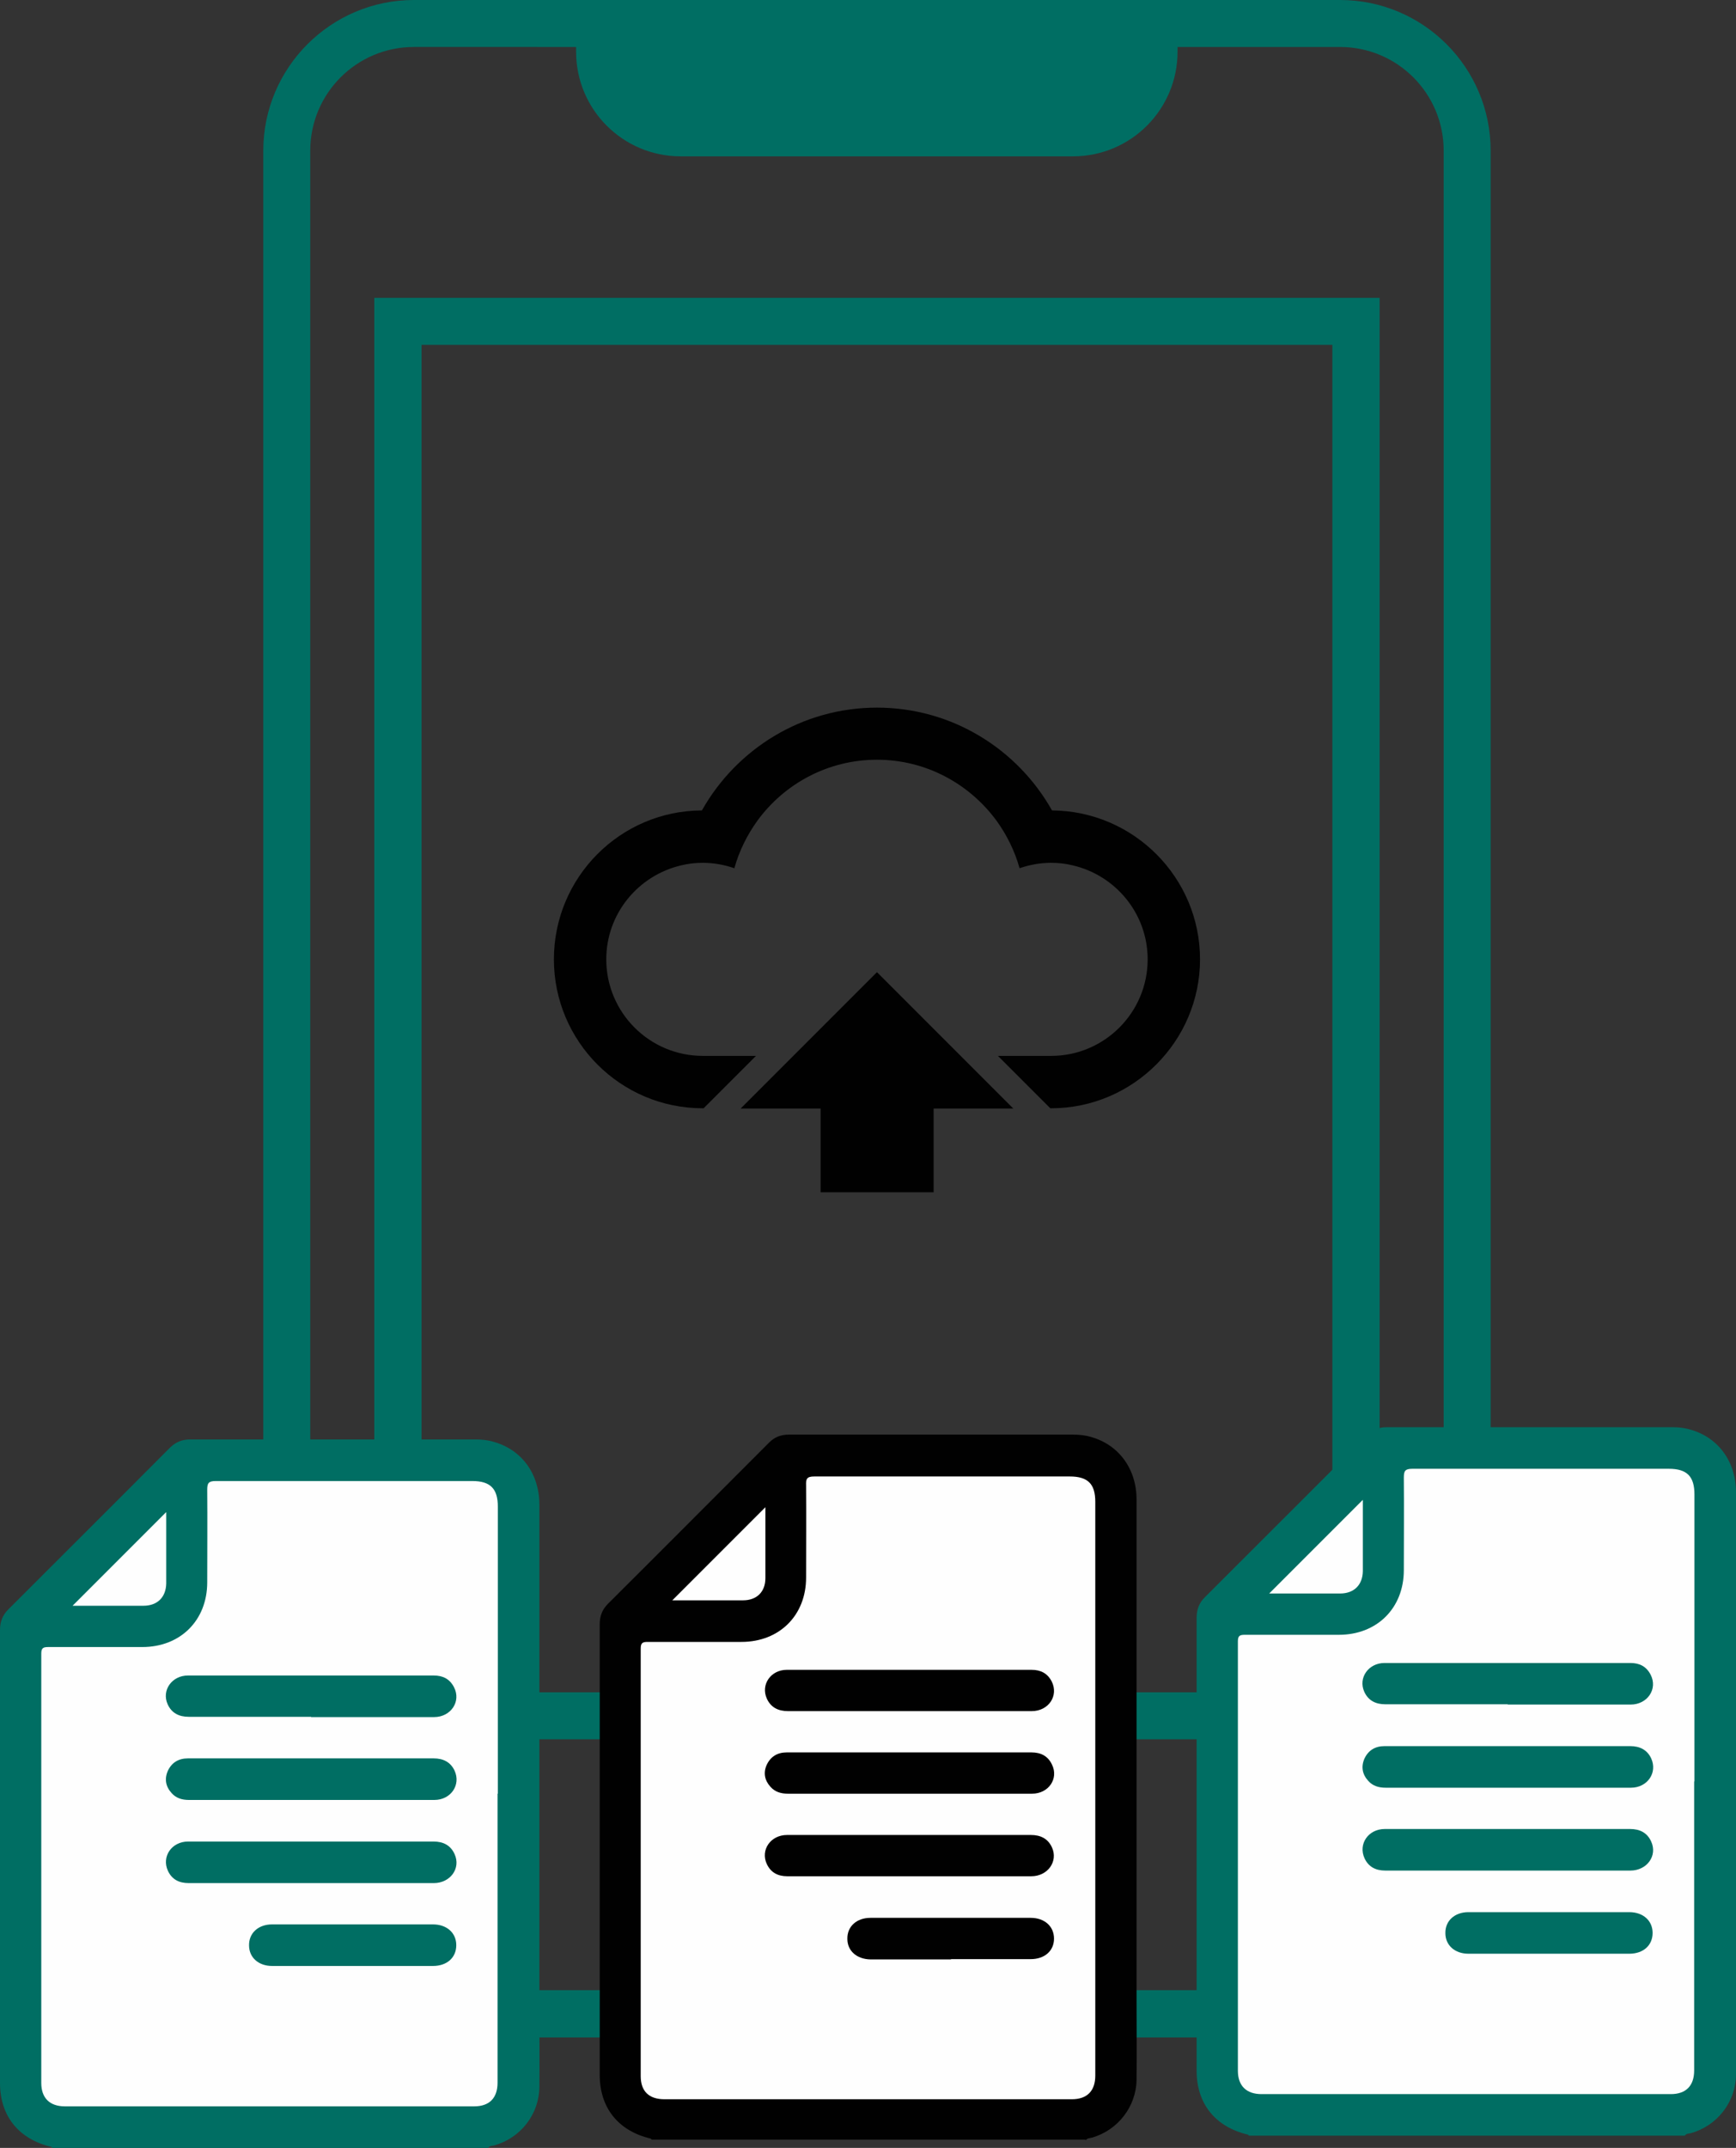
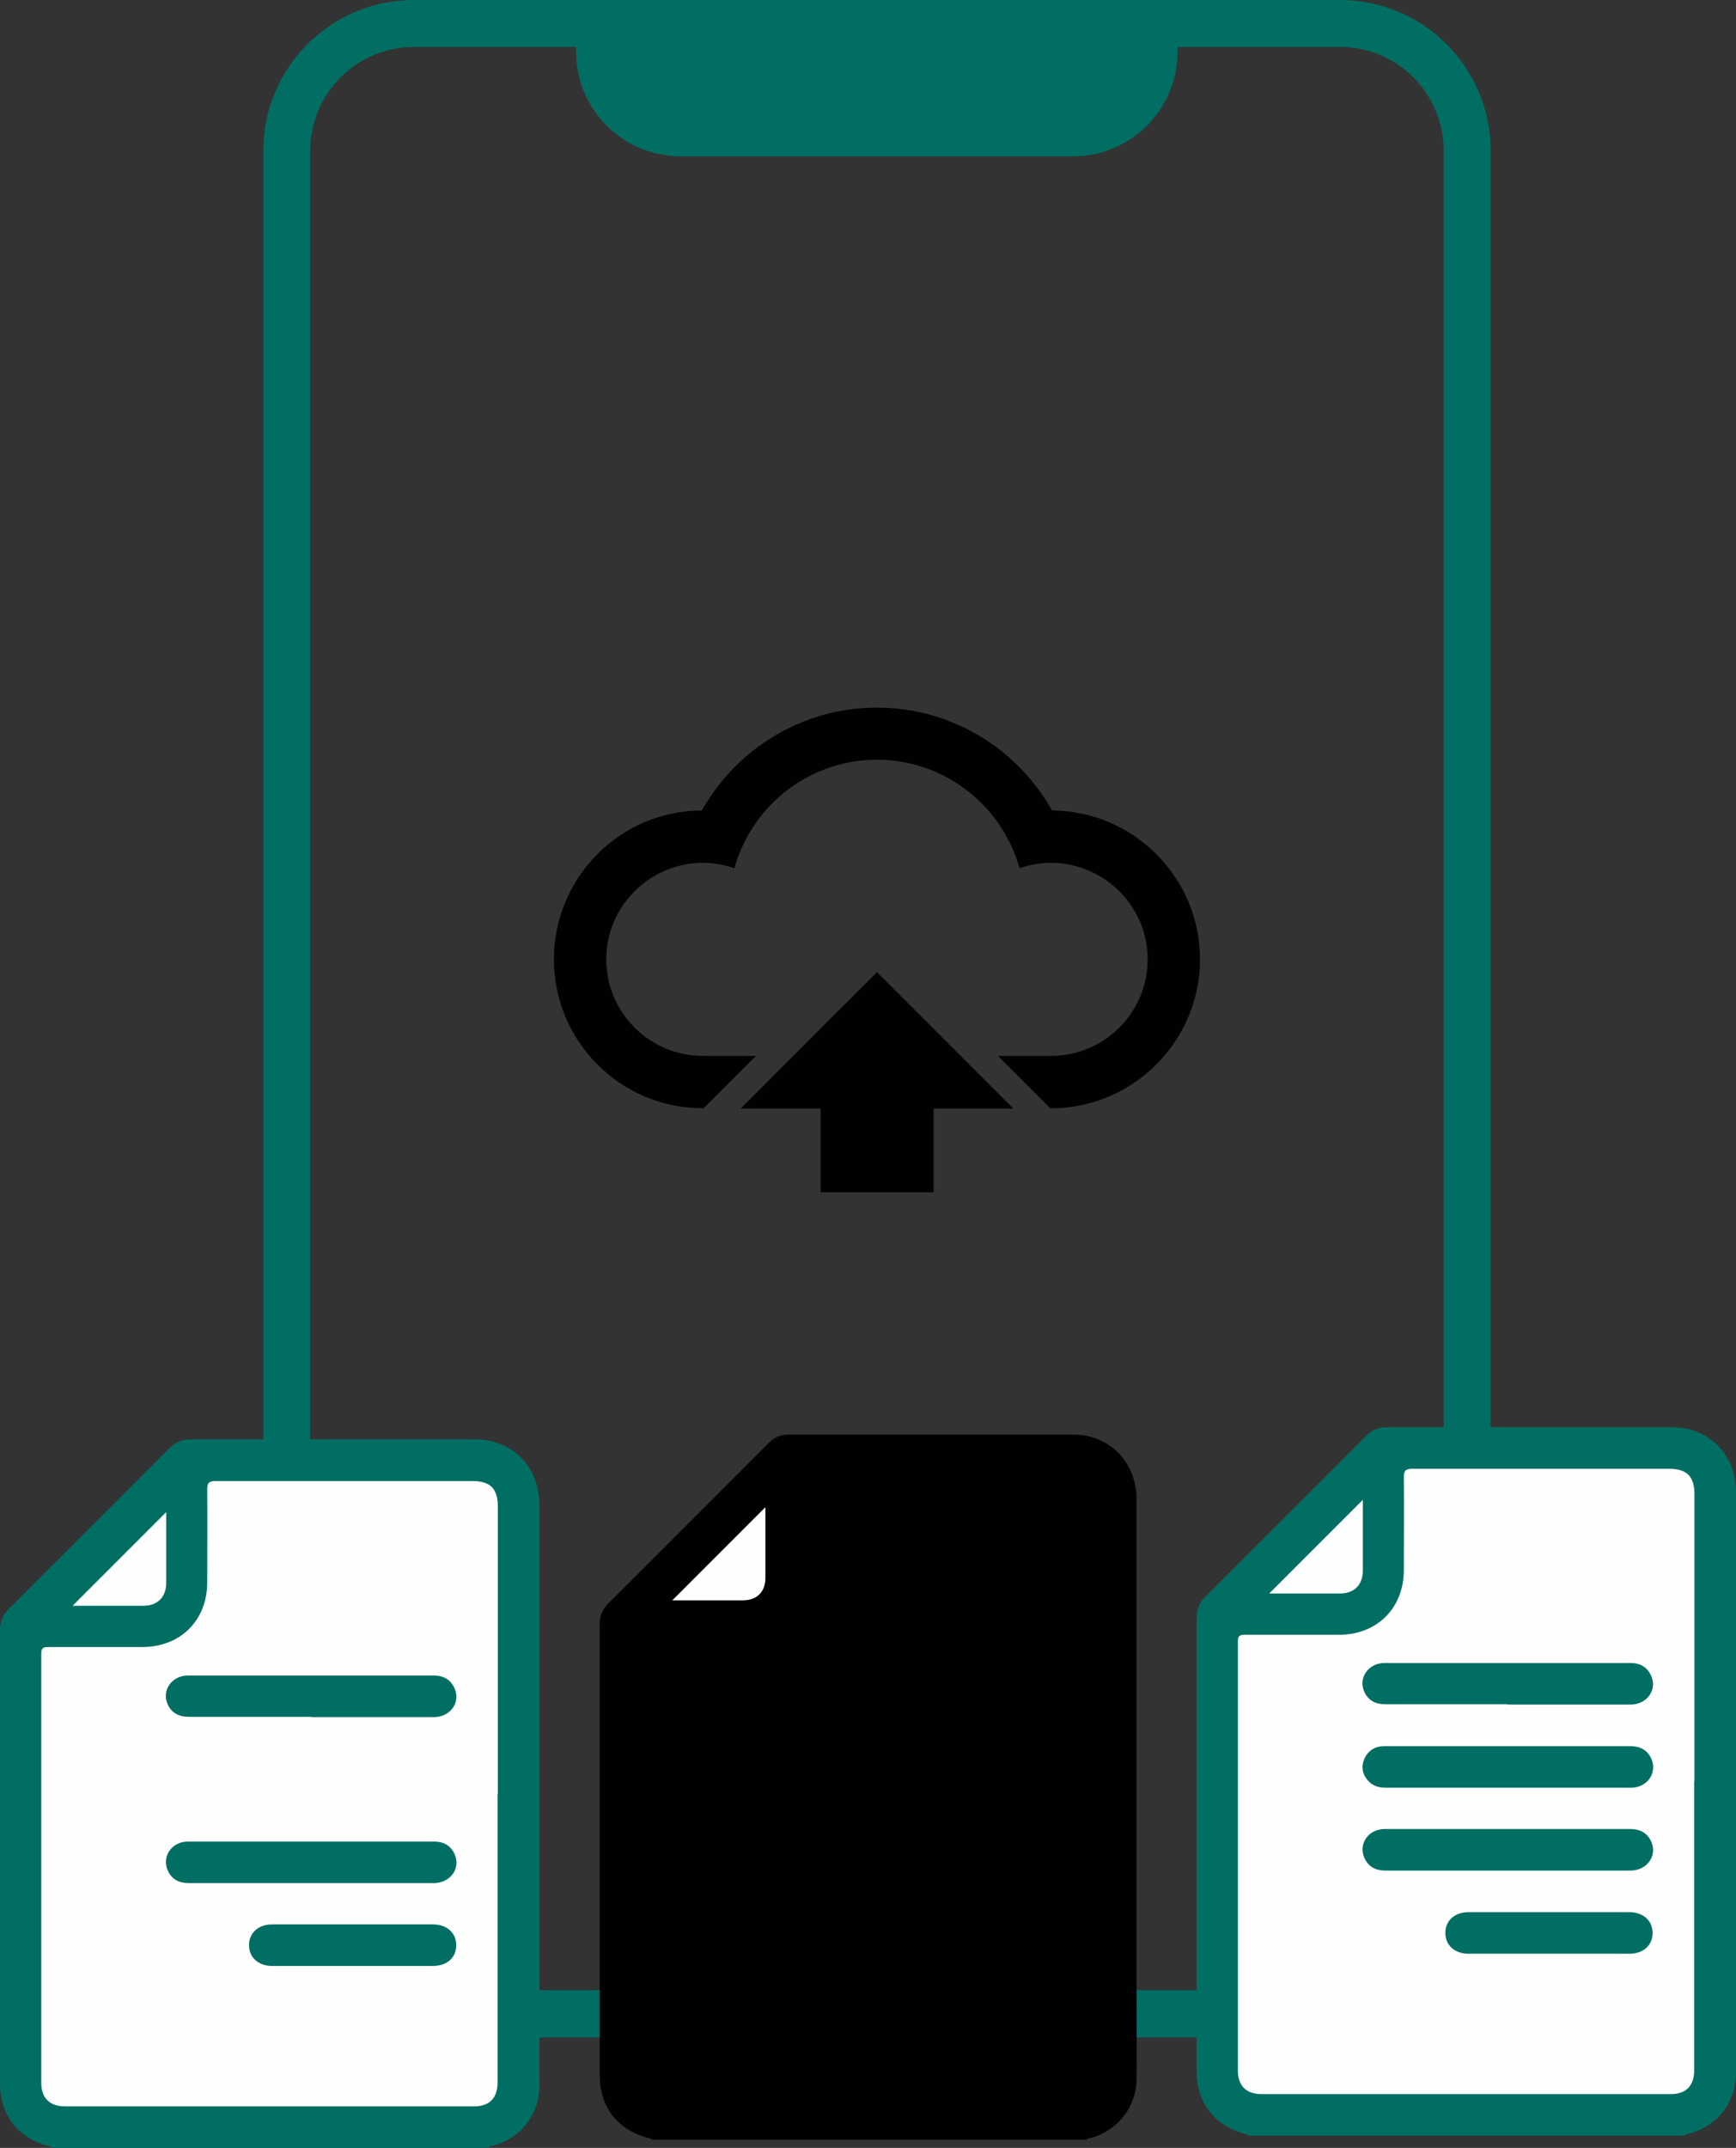
<svg xmlns="http://www.w3.org/2000/svg" id="Layer_2" data-name="Layer 2" viewBox="0 0 60.99 75.43">
  <rect x="0" y="0" width="60.99" height="75.43" fill="#333333" stroke="none" />
  <defs>
    <style>
      .cls-1 {
        fill: #006e63;
      }

      .cls-1, .cls-2, .cls-3 {
        stroke-width: 0px;
      }

      .cls-2 {
        fill: #fefefe;
      }

      .cls-3 {
        fill: #010101;
      }
    </style>
  </defs>
  <g id="Layer_1-2" data-name="Layer 1">
    <g>
      <g>
        <g>
          <path class="cls-1" d="m30.81,69.2c-2.08,0-3.77-1.69-3.77-3.77s1.69-3.77,3.77-3.77,3.77,1.69,3.77,3.77-1.69,3.77-3.77,3.77Zm0-6.72c-1.63,0-2.95,1.32-2.95,2.95s1.32,2.95,2.95,2.95,2.95-1.32,2.95-2.95-1.32-2.95-2.95-2.95Z" />
          <g>
            <path class="cls-1" d="m47.08,71.55H14.54c-2.92,0-5.29-2.37-5.29-5.29V5.29c0-2.92,2.38-5.29,5.29-5.29h32.54c2.92,0,5.29,2.37,5.29,5.29v60.96c0,2.92-2.38,5.29-5.29,5.29ZM14.54,1.65c-2.01,0-3.64,1.63-3.64,3.64v60.96c0,2.01,1.63,3.64,3.64,3.64h32.54c2.01,0,3.64-1.63,3.64-3.64V5.29c0-2.01-1.63-3.64-3.64-3.64H14.54Z" />
-             <path class="cls-1" d="m48.47,61.08H13.15V10.46h35.32v50.62Zm-33.67-1.65h32.01V12.11H14.81v47.31Z" />
            <path class="cls-1" d="m20.25,1.42h21.12v.4c0,2.02-1.64,3.67-3.67,3.67h-13.79c-2.02,0-3.67-1.64-3.67-3.67v-.4h0Z" />
          </g>
        </g>
        <g>
          <polygon class="cls-3" points="30.81 34.14 35.6 38.93 32.8 38.93 32.8 41.87 28.83 41.87 28.83 38.93 26.02 38.93 30.81 34.14" />
          <path class="cls-3" d="m24.66,28.46c1.21-2.15,3.51-3.61,6.15-3.61,2.64,0,4.94,1.46,6.15,3.61,2.87.02,5.2,2.36,5.2,5.23s-2.35,5.23-5.23,5.23h-.03l-1.84-1.84h.5s1.37,0,1.37,0c1.87,0,3.39-1.52,3.39-3.39,0-1.61-1.13-2.95-2.63-3.3-.24-.06-.5-.09-.76-.09-.39,0-.76.07-1.11.19-.17-.61-.45-1.17-.81-1.67-.95-1.29-2.47-2.14-4.2-2.14-1.72,0-3.25.84-4.2,2.14-.36.5-.64,1.06-.81,1.67-.35-.12-.72-.19-1.11-.19-.26,0-.52.03-.76.09-1.5.35-2.63,1.69-2.63,3.3,0,1.87,1.52,3.39,3.39,3.39h1.37s.5,0,.5,0l-1.84,1.84h-.03c-2.89,0-5.23-2.35-5.23-5.23s2.33-5.22,5.2-5.23Z" />
        </g>
      </g>
      <g>
        <g>
          <path class="cls-3" d="m38.15,75.16c.05-.08.14-.07.21-.09.91-.26,1.56-1.09,1.57-2.04.01-.92,0-1.84,0-2.76,0-5.87,0-11.74,0-17.61,0-1.08-.63-1.93-1.61-2.2-.2-.06-.41-.08-.62-.08-3.33,0-6.66,0-9.99,0-.28,0-.5.09-.69.28-1.89,1.89-3.77,3.78-5.66,5.66-.2.2-.29.43-.29.71,0,5.28,0,10.56,0,15.84,0,1.15.65,1.96,1.78,2.23.02,0,.04.03.05.04h15.24Z" />
-           <path class="cls-2" d="m38.48,62.78c0-3.35,0-6.69,0-10.04,0-.63-.26-.89-.9-.89-2.99,0-5.98,0-8.97,0-.26,0-.3.08-.29.31.01,1.08,0,2.16,0,3.24,0,1.33-.94,2.26-2.27,2.26-1.1,0-2.19,0-3.29,0-.18,0-.25.03-.25.23,0,5.01,0,10.01,0,15.02,0,.53.29.81.83.81,4.77,0,9.54,0,14.32,0,.53,0,.82-.29.82-.83,0-3.37,0-6.74,0-10.11Z" />
          <path class="cls-2" d="m26.88,52.94c-1.09,1.09-2.17,2.17-3.26,3.26.09,0,.18,0,.28,0,.73,0,1.46,0,2.2,0,.49,0,.79-.3.79-.78,0-.83,0-1.65,0-2.49Z" />
          <path class="cls-3" d="m31.95,60.09c1.43,0,2.87,0,4.3,0,.59,0,.95-.54.7-1.04-.15-.29-.39-.41-.71-.41-1.31,0-2.63,0-3.94,0-1.55,0-3.11,0-4.66,0-.56,0-.92.52-.7,1.01.14.31.4.44.74.44,1.43,0,2.85,0,4.28,0Z" />
          <path class="cls-3" d="m31.96,62.99c1.43,0,2.87,0,4.3,0,.58,0,.94-.53.7-1.02-.14-.3-.39-.43-.72-.43-1.69,0-3.38,0-5.07,0-1.18,0-2.35,0-3.53,0-.32,0-.56.14-.7.43-.13.28-.08.55.13.78.16.18.37.24.61.24,1.43,0,2.85,0,4.28,0Z" />
          <path class="cls-3" d="m31.93,64.44c-1.43,0-2.85,0-4.28,0-.58,0-.94.53-.71,1.02.14.3.39.43.72.43,1.32,0,2.64,0,3.96,0,1.54,0,3.08,0,4.61,0,.58,0,.95-.52.73-1.01-.14-.31-.4-.44-.74-.44-1.43,0-2.87,0-4.3,0Z" />
          <path class="cls-3" d="m33.41,68.8c.93,0,1.87,0,2.8,0,.49,0,.82-.29.82-.72,0-.43-.33-.73-.82-.73-1.88,0-3.75,0-5.63,0-.48,0-.82.3-.81.74,0,.42.33.71.81.72.94,0,1.88,0,2.83,0Z" />
        </g>
        <g>
          <path class="cls-1" d="m59.19,75c.05-.08.14-.07.22-.09.92-.26,1.57-1.09,1.58-2.05.01-.92,0-1.85,0-2.77,0-5.89,0-11.79,0-17.68,0-1.09-.63-1.94-1.62-2.21-.2-.06-.41-.08-.62-.08-3.34,0-6.69,0-10.03,0-.28,0-.5.09-.7.28-1.89,1.9-3.79,3.79-5.69,5.69-.2.2-.29.43-.29.72,0,5.3,0,10.61,0,15.91,0,1.16.66,1.97,1.79,2.24.02,0,.04.03.05.04,5.1,0,10.2,0,15.3,0Z" />
          <path class="cls-2" d="m59.53,62.56c0-3.36,0-6.72,0-10.08,0-.63-.26-.9-.9-.9-3,0-6.01,0-9.01,0-.26,0-.3.08-.3.31.01,1.08,0,2.17,0,3.25,0,1.33-.94,2.27-2.28,2.27-1.1,0-2.2,0-3.3,0-.18,0-.25.03-.25.23,0,5.03,0,10.06,0,15.08,0,.53.3.82.83.82,4.79,0,9.59,0,14.38,0,.53,0,.82-.29.82-.83,0-3.38,0-6.77,0-10.15Z" />
          <path class="cls-2" d="m47.87,52.68c-1.1,1.1-2.18,2.18-3.28,3.28.09,0,.18,0,.28,0,.74,0,1.47,0,2.21,0,.49,0,.79-.3.8-.78,0-.83,0-1.66,0-2.5Z" />
          <path class="cls-1" d="m52.97,59.86c1.44,0,2.88,0,4.32,0,.59,0,.96-.55.7-1.05-.15-.29-.39-.41-.71-.41-1.32,0-2.64,0-3.96,0-1.56,0-3.12,0-4.68,0-.56,0-.93.52-.71,1.01.14.31.4.44.74.44,1.43,0,2.86,0,4.3,0Z" />
          <path class="cls-1" d="m52.98,62.78c1.44,0,2.88,0,4.32,0,.58,0,.94-.53.71-1.03-.14-.3-.4-.43-.73-.43-1.7,0-3.4,0-5.1,0-1.18,0-2.36,0-3.54,0-.32,0-.56.14-.7.43-.13.29-.08.56.13.79.16.18.37.24.61.24,1.43,0,2.86,0,4.3,0Z" />
          <path class="cls-1" d="m52.95,64.23c-1.43,0-2.86,0-4.3,0-.58,0-.94.53-.71,1.03.14.3.39.43.73.43,1.33,0,2.65,0,3.98,0,1.54,0,3.09,0,4.63,0,.58,0,.96-.52.73-1.02-.14-.31-.4-.44-.74-.44-1.44,0-2.88,0-4.32,0Z" />
          <path class="cls-1" d="m54.43,68.61c.94,0,1.88,0,2.81,0,.49,0,.82-.29.82-.73,0-.43-.33-.73-.82-.73-1.88,0-3.77,0-5.65,0-.49,0-.82.31-.81.74,0,.42.33.72.81.72.95,0,1.89,0,2.84,0Z" />
        </g>
        <g>
          <path class="cls-1" d="m17.15,75.43c.05-.08.14-.07.22-.09.92-.26,1.57-1.09,1.58-2.05.01-.92,0-1.85,0-2.77,0-5.89,0-11.79,0-17.68,0-1.09-.63-1.94-1.62-2.21-.2-.06-.41-.08-.62-.08-3.34,0-6.69,0-10.03,0-.28,0-.5.09-.7.28-1.89,1.9-3.79,3.79-5.69,5.69C.09,56.72,0,56.95,0,57.24c0,5.3,0,10.61,0,15.91,0,1.16.66,1.97,1.79,2.24.02,0,.04.03.05.04,5.1,0,10.2,0,15.3,0Z" />
          <path class="cls-2" d="m17.49,62.99c0-3.36,0-6.72,0-10.08,0-.63-.26-.9-.9-.9-3,0-6.01,0-9.01,0-.26,0-.3.08-.3.31.01,1.08,0,2.17,0,3.25,0,1.33-.94,2.27-2.28,2.27-1.1,0-2.2,0-3.3,0-.18,0-.25.03-.25.23,0,5.03,0,10.06,0,15.08,0,.53.3.82.83.82,4.79,0,9.59,0,14.38,0,.53,0,.82-.29.82-.83,0-3.38,0-6.77,0-10.15Z" />
          <path class="cls-2" d="m5.83,53.11c-1.1,1.1-2.18,2.18-3.28,3.28.09,0,.18,0,.28,0,.74,0,1.47,0,2.21,0,.49,0,.79-.3.8-.78,0-.83,0-1.66,0-2.5Z" />
          <path class="cls-1" d="m10.93,60.3c1.44,0,2.88,0,4.32,0,.59,0,.96-.55.7-1.05-.15-.29-.39-.41-.71-.41-1.32,0-2.64,0-3.96,0-1.56,0-3.12,0-4.68,0-.56,0-.93.52-.71,1.01.14.31.4.44.74.44,1.43,0,2.86,0,4.3,0Z" />
-           <path class="cls-1" d="m10.94,63.21c1.44,0,2.88,0,4.32,0,.58,0,.94-.53.71-1.03-.14-.3-.4-.43-.73-.43-1.7,0-3.4,0-5.1,0-1.18,0-2.36,0-3.54,0-.32,0-.56.14-.7.43-.13.29-.08.56.13.79.16.18.37.24.61.24,1.43,0,2.86,0,4.3,0Z" />
          <path class="cls-1" d="m10.91,64.67c-1.43,0-2.86,0-4.3,0-.58,0-.94.53-.71,1.03.14.3.39.43.73.43,1.33,0,2.65,0,3.98,0,1.54,0,3.09,0,4.63,0,.58,0,.96-.52.73-1.02-.14-.31-.4-.44-.74-.44-1.44,0-2.88,0-4.32,0Z" />
          <path class="cls-1" d="m12.4,69.04c.94,0,1.88,0,2.81,0,.49,0,.82-.29.82-.73,0-.43-.33-.73-.82-.73-1.88,0-3.77,0-5.65,0-.49,0-.82.31-.81.74,0,.42.33.72.81.72.95,0,1.89,0,2.84,0Z" />
        </g>
      </g>
    </g>
  </g>
</svg>